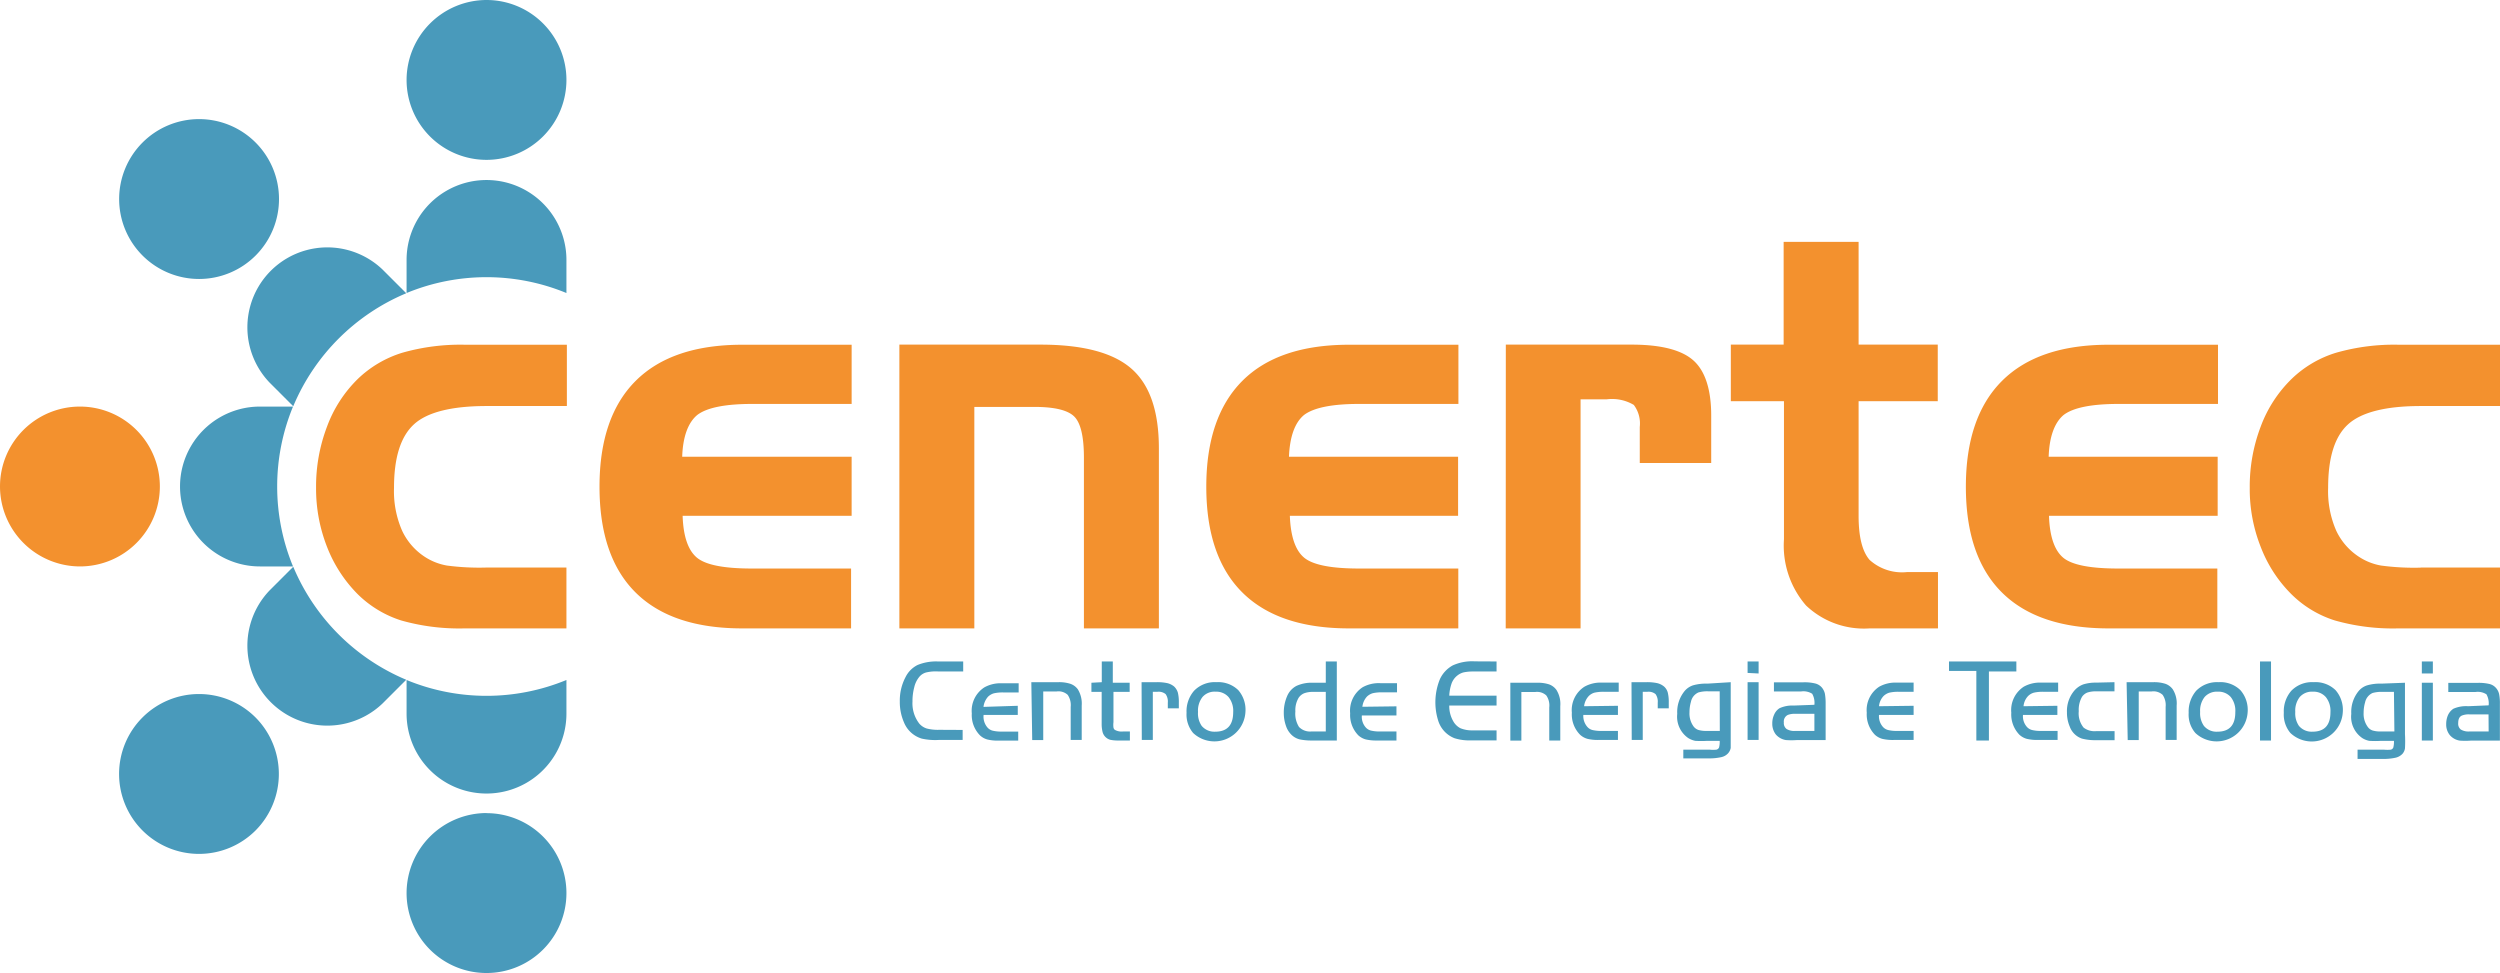
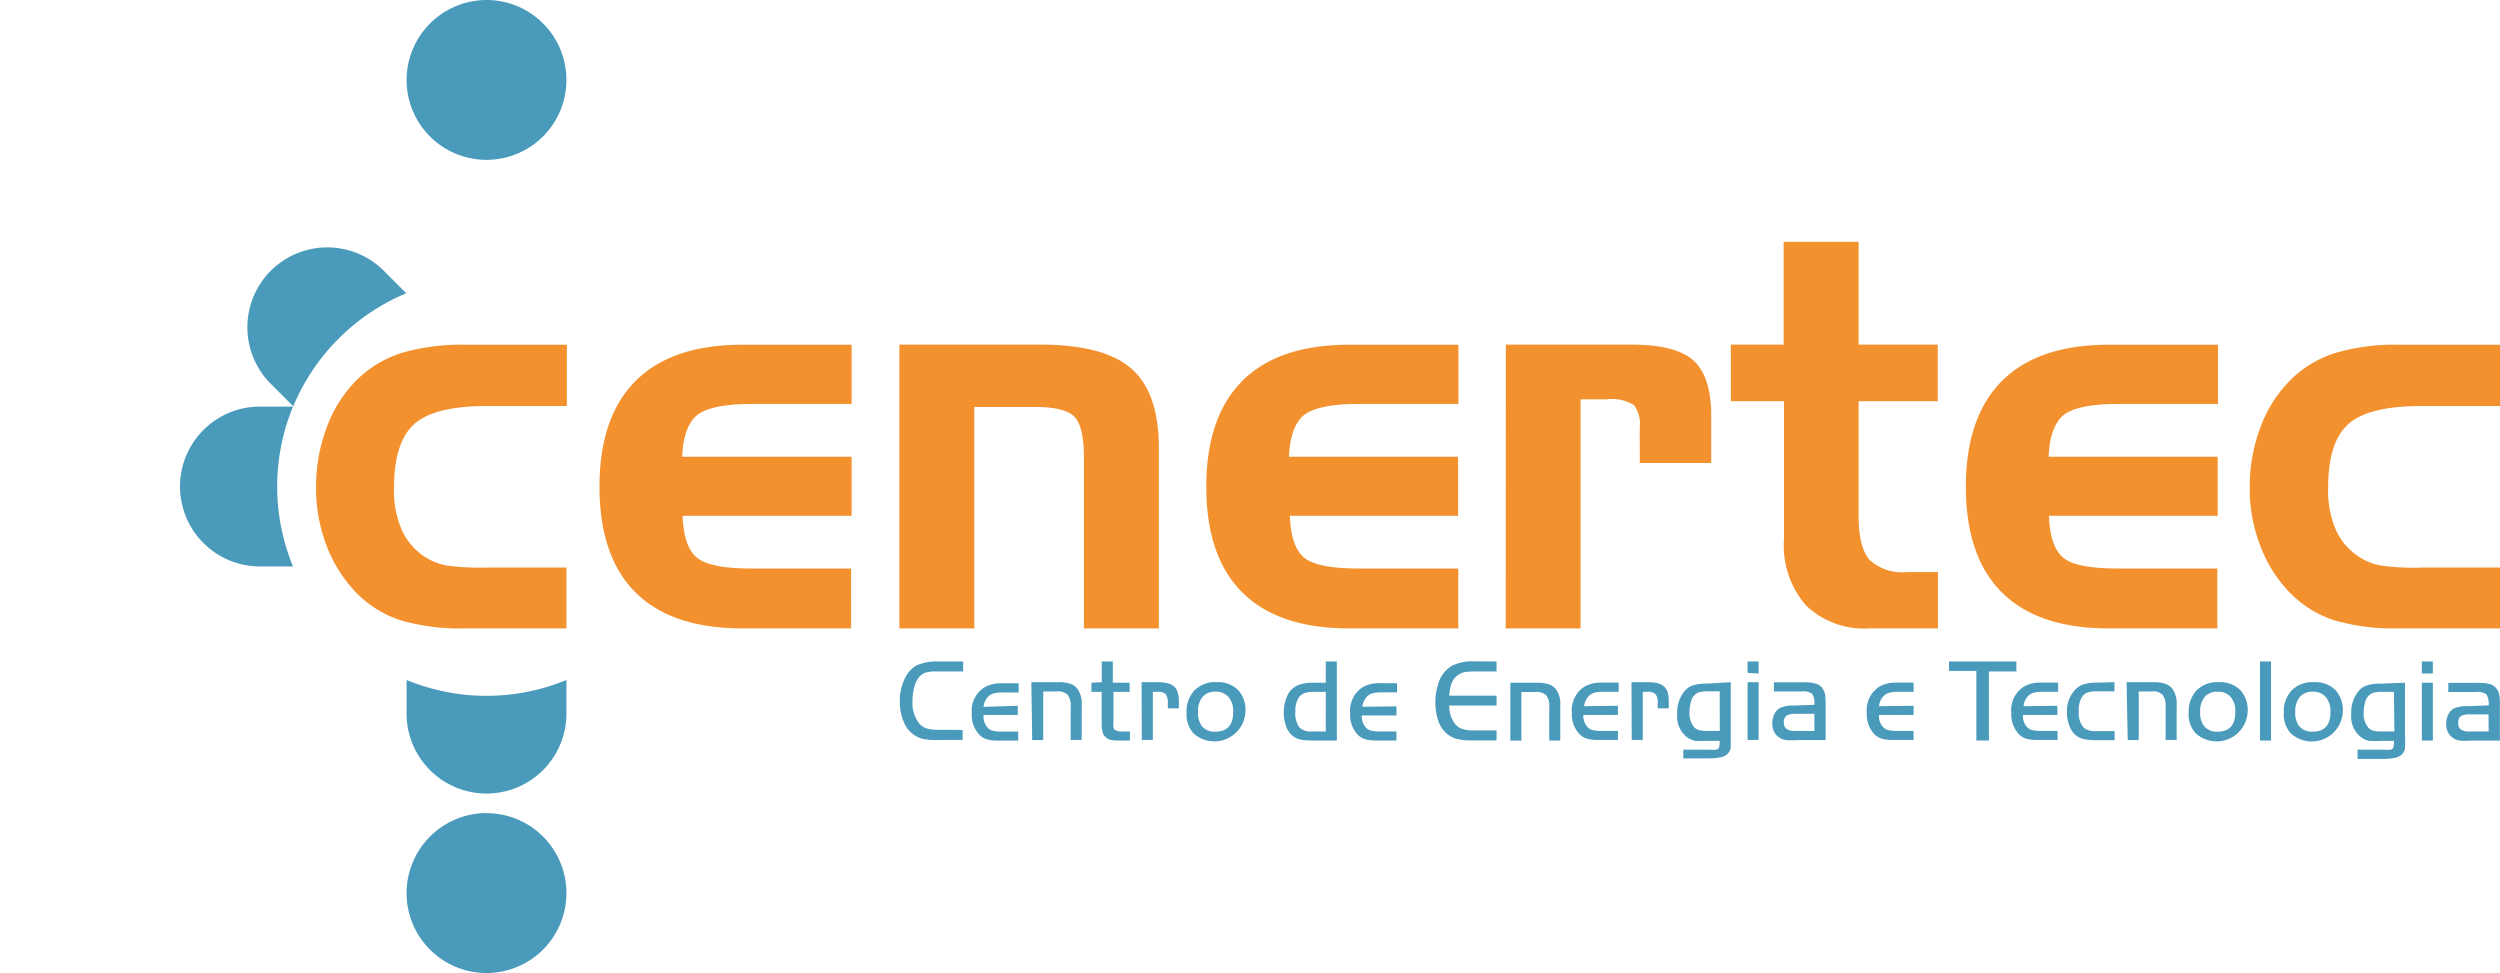
<svg xmlns="http://www.w3.org/2000/svg" viewBox="0 0 226.77 88.26">
  <defs>
    <style>.cls-1{fill:#499abb;}.cls-1,.cls-2{fill-rule:evenodd;}.cls-2{fill:#f3912e;}</style>
  </defs>
  <title>logo-cenertec</title>
  <g id="Camada_2" data-name="Camada 2">
    <g id="Layer_1" data-name="Layer 1">
      <path class="cls-1" d="M26.58,36.88h-3a7.25,7.25,0,1,0,0,14.5h3a19,19,0,0,1,0-14.5" />
      <path class="cls-1" d="M36.85,26.6l-2.16-2.16A7.25,7.25,0,0,0,24.44,34.69l2.16,2.16A19.12,19.12,0,0,1,36.85,26.6" />
-       <path class="cls-1" d="M51.38,26.58v-3a7.25,7.25,0,1,0-14.5,0v3a19,19,0,0,1,14.5,0" />
      <path class="cls-1" d="M36.88,61.68v3.05a7.25,7.25,0,0,0,14.5,0V61.68a19,19,0,0,1-14.5,0" />
-       <path class="cls-1" d="M26.6,51.41l-2.16,2.16A7.25,7.25,0,0,0,34.69,63.82l2.16-2.16A19.12,19.12,0,0,1,26.6,51.41" />
-       <path class="cls-1" d="M23.18,65.08a7.25,7.25,0,1,0,0,10.25,7.27,7.27,0,0,0,0-10.25" />
-       <path class="cls-1" d="M12.93,12.93a7.25,7.25,0,1,1,0,10.25,7.25,7.25,0,0,1,0-10.25" />
-       <path class="cls-2" d="M0,44.13a7.25,7.25,0,1,1,7.25,7.25A7.27,7.27,0,0,1,0,44.13" />
      <path class="cls-1" d="M44.13,73.76A7.25,7.25,0,1,1,36.88,81a7.27,7.27,0,0,1,7.25-7.25" />
      <path class="cls-1" d="M44.13,0a7.25,7.25,0,1,1-7.25,7.25A7.27,7.27,0,0,1,44.13,0" />
      <path class="cls-2" d="M219.54,51.48h7.23V57h-9.23a19.24,19.24,0,0,1-5.75-.72,9.75,9.75,0,0,1-3.92-2.36,12.19,12.19,0,0,1-2.8-4.3,14.25,14.25,0,0,1-1-5.37,15.26,15.26,0,0,1,1-5.57,11.75,11.75,0,0,1,2.82-4.33,10,10,0,0,1,4-2.35,19.13,19.13,0,0,1,5.7-.73h9.23v5.56h-7.23c-3.19,0-5.39.56-6.6,1.66s-1.81,3-1.81,5.76a8.93,8.93,0,0,0,.74,3.9,5.74,5.74,0,0,0,2.29,2.5,5.32,5.32,0,0,0,1.77.65,22.48,22.48,0,0,0,3.61.19M191.27,57q-6.39,0-9.67-3.25c-2.19-2.17-3.28-5.38-3.28-9.6s1.1-7.43,3.29-9.61,5.42-3.27,9.66-3.27h9.92v5.37h-9q-3.69,0-5,1c-.84.7-1.3,2-1.36,3.79h15.33v5.36H185.86c.06,1.85.49,3.11,1.27,3.78s2.46,1,5,1h9V57ZM157,31.26h4.79V21.94h6.8v9.32h7.18v5.13h-7.18v10.4c0,1.9.33,3.23,1,4a4.38,4.38,0,0,0,3.41,1.1h2.79V57h-6.2a7.62,7.62,0,0,1-5.77-2.08,8.29,8.29,0,0,1-2-6V36.39H157Zm-20.41,0H148c2.66,0,4.54.48,5.61,1.44s1.61,2.65,1.61,5V42h-6.48V38.73a2.81,2.81,0,0,0-.54-2,3.86,3.86,0,0,0-2.44-.51h-2.39V57h-6.79ZM122.37,57q-6.39,0-9.67-3.25c-2.19-2.17-3.28-5.38-3.28-9.6s1.1-7.43,3.28-9.61,5.42-3.27,9.67-3.27h9.92v5.37h-9q-3.67,0-5,1c-.85.7-1.3,2-1.37,3.79h15.34v5.36H117c.07,1.85.49,3.11,1.28,3.78s2.46,1,5,1h9V57ZM81.58,31.26H94.37c3.86,0,6.61.73,8.27,2.19s2.48,3.86,2.48,7.23V57h-6.8V41.51c0-1.92-.3-3.17-.89-3.74s-1.79-.86-3.59-.86H88.38V57h-6.8ZM67.33,57q-6.39,0-9.67-3.25c-2.19-2.17-3.28-5.38-3.28-9.6s1.1-7.43,3.29-9.61,5.42-3.27,9.66-3.27h9.92v5.37h-9q-3.69,0-5,1c-.85.7-1.31,2-1.37,3.79H77.25v5.36H61.92c.06,1.85.49,3.11,1.28,3.78s2.45,1,5,1h9V57ZM44.15,51.48h7.23V57H42.15a19.27,19.27,0,0,1-5.76-.72,9.89,9.89,0,0,1-3.92-2.36,12.47,12.47,0,0,1-2.8-4.3,14.45,14.45,0,0,1-1-5.37,15.27,15.27,0,0,1,1-5.57,11.73,11.73,0,0,1,2.81-4.33,10.1,10.1,0,0,1,4-2.35,19.2,19.2,0,0,1,5.71-.73h9.23v5.56H44.15c-3.19,0-5.4.56-6.6,1.66s-1.81,3-1.81,5.76a8.93,8.93,0,0,0,.74,3.9,5.72,5.72,0,0,0,2.28,2.5,5.38,5.38,0,0,0,1.78.65A22.4,22.4,0,0,0,44.15,51.48Z" />
      <path class="cls-1" d="M225.73,64.8H224a1.65,1.65,0,0,0-.67.1c-.24.1-.35.33-.35.68a.67.67,0,0,0,.23.59,1.33,1.33,0,0,0,.79.18h1.74m0-2.37a1.66,1.66,0,0,0-.2-1,1.47,1.47,0,0,0-1-.21h-2.46v-.83h2.69a4.17,4.17,0,0,1,1.07.11,1.15,1.15,0,0,1,.59.38,1.26,1.26,0,0,1,.26.53,4.22,4.22,0,0,1,.07.91v3.31h-2.64a6.94,6.94,0,0,1-1,0,1.49,1.49,0,0,1-.91-.51,1.52,1.52,0,0,1-.32-1,2,2,0,0,1,.17-.82,1.39,1.39,0,0,1,.48-.56,2.82,2.82,0,0,1,1.33-.23Zm-6.06-2.89V60h1v1.09Zm0,.84h1v5.24h-1Zm-2.53.83h-1a3,3,0,0,0-.94.1,1.21,1.21,0,0,0-.68.86,3.38,3.38,0,0,0-.13.94,2,2,0,0,0,.37,1.27.89.89,0,0,0,.44.33,2.41,2.41,0,0,0,.76.09h1.22Zm1-.83v4.65a11.51,11.51,0,0,1,0,1.31,1,1,0,0,1-.22.48,1.24,1.24,0,0,1-.63.36,5.11,5.11,0,0,1-1.21.11h-2.24V68h2.4a2.79,2.79,0,0,0,.61,0,.32.32,0,0,0,.23-.19,2,2,0,0,0,.06-.61H216a8.36,8.36,0,0,1-1.09,0,1.84,1.84,0,0,1-.63-.25,2.34,2.34,0,0,1-1-2.2,3,3,0,0,1,.67-2.07,1.66,1.66,0,0,1,.79-.52,4.28,4.28,0,0,1,1.29-.15Zm-8.36.81a1.47,1.47,0,0,0-1.18.48,2,2,0,0,0-.41,1.36,2,2,0,0,0,.33,1.26,1.5,1.5,0,0,0,1.23.53c1.09,0,1.63-.59,1.63-1.77a2,2,0,0,0-.42-1.37A1.47,1.47,0,0,0,209.82,62.74Zm.06-.86a2.61,2.61,0,0,1,2,.72,2.72,2.72,0,0,1,.66,2,2.82,2.82,0,0,1-4.75,1.89,2.59,2.59,0,0,1-.6-1.83,2.84,2.84,0,0,1,.68-2A2.61,2.61,0,0,1,209.88,61.88ZM206,67.17h-1V60h1Zm-4.84-4.43a1.48,1.48,0,0,0-1.18.48,2,2,0,0,0-.41,1.36,2,2,0,0,0,.34,1.26,1.48,1.48,0,0,0,1.23.53q1.62,0,1.62-1.77a2,2,0,0,0-.41-1.37A1.48,1.48,0,0,0,201.18,62.74Zm.06-.86a2.6,2.6,0,0,1,2,.72,2.72,2.72,0,0,1,.66,2,2.82,2.82,0,0,1-4.74,1.89,2.55,2.55,0,0,1-.61-1.83,2.89,2.89,0,0,1,.68-2A2.63,2.63,0,0,1,201.24,61.88Zm-8.32,0h2.42a3.38,3.38,0,0,1,1.11.15,1.42,1.42,0,0,1,.66.5,2.4,2.4,0,0,1,.35,1.47v3.12h-1v-3a1.65,1.65,0,0,0-.27-1.09,1.23,1.23,0,0,0-1-.31H194v4.41h-1Zm-1.1,0v.83h-1.67a2.42,2.42,0,0,0-.79.11,1.06,1.06,0,0,0-.48.38,2.37,2.37,0,0,0-.3,1.31A2.05,2.05,0,0,0,189,66a1.63,1.63,0,0,0,1.14.32h1.67v.82h-1.67a4.77,4.77,0,0,1-1.28-.14,1.79,1.79,0,0,1-1.12-1.1,3.18,3.18,0,0,1-.25-1.28,2.86,2.86,0,0,1,.69-2,2,2,0,0,1,.79-.54,3.75,3.75,0,0,1,1.17-.16Zm-5.18,2.14v.83H183.5a1.46,1.46,0,0,0,.36,1.09.94.94,0,0,0,.47.28,3.17,3.17,0,0,0,.8.08h1.51v.82h-1.79a4.12,4.12,0,0,1-1-.1,1.64,1.64,0,0,1-.67-.37,2.64,2.64,0,0,1-.74-2,2.53,2.53,0,0,1,1.13-2.36,3,3,0,0,1,1.61-.37h1.51v.83h-1.36a3.6,3.6,0,0,0-.84.08,1.23,1.23,0,0,0-.52.3,1.55,1.55,0,0,0-.42.93Zm-7.35-3.16h-2.48V60h6.11v.91h-2.49v6.26h-1.14Zm-5.69,3.16v.83h-3.14a1.46,1.46,0,0,0,.36,1.09.94.94,0,0,0,.47.28,3.17,3.17,0,0,0,.8.08h1.51v.82h-1.79a4.12,4.12,0,0,1-1.05-.1,1.64,1.64,0,0,1-.67-.37,2.64,2.64,0,0,1-.74-2,2.53,2.53,0,0,1,1.13-2.36,3,3,0,0,1,1.61-.37h1.51v.83h-1.36a3.6,3.6,0,0,0-.84.08,1.29,1.29,0,0,0-.52.3,1.55,1.55,0,0,0-.42.93Zm-9,.73h-1.74a1.65,1.65,0,0,0-.67.1.66.66,0,0,0-.36.68.67.67,0,0,0,.24.59,1.31,1.31,0,0,0,.79.18h1.74Zm0-.82a1.66,1.66,0,0,0-.2-1,1.49,1.49,0,0,0-1-.21h-2.47v-.83h2.69a4.06,4.06,0,0,1,1.07.11,1.17,1.17,0,0,1,.6.38,1.38,1.38,0,0,1,.26.53,5,5,0,0,1,.07.91v3.31H163a6.77,6.77,0,0,1-1,0,1.52,1.52,0,0,1-.92-.51,1.58,1.58,0,0,1-.32-1,1.86,1.86,0,0,1,.18-.82,1.26,1.26,0,0,1,.48-.56A2.75,2.75,0,0,1,162.7,64Zm-6.06-2.89V60h1v1.09Zm0,.84h1v5.24h-1Zm-2.53.83h-1a2.89,2.89,0,0,0-.93.1,1.18,1.18,0,0,0-.68.86,3.38,3.38,0,0,0-.13.94,2,2,0,0,0,.36,1.27.94.94,0,0,0,.44.33,2.52,2.52,0,0,0,.77.09H156Zm1-.83v4.65c0,.69,0,1.13,0,1.31a1,1,0,0,1-.23.48,1.16,1.16,0,0,1-.63.36,5,5,0,0,1-1.21.11h-2.23V68h2.39a2.9,2.9,0,0,0,.62,0,.36.36,0,0,0,.23-.19,2,2,0,0,0,.06-.61h-1.12a8.66,8.66,0,0,1-1.1,0,2,2,0,0,1-.63-.25,2.35,2.35,0,0,1-1-2.2,3,3,0,0,1,.67-2.07,1.68,1.68,0,0,1,.78-.52,4.36,4.36,0,0,1,1.3-.15Zm-9,0h1.35a4.31,4.31,0,0,1,1,.09,1.53,1.53,0,0,1,.61.31,1.12,1.12,0,0,1,.33.54,3.58,3.58,0,0,1,.09.92v.51h-1v-.51a1.16,1.16,0,0,0-.2-.78,1,1,0,0,0-.74-.21h-.42v4.37h-1Zm-1.23,2.14v.83h-3.14a1.5,1.5,0,0,0,.37,1.09.91.91,0,0,0,.46.28,3.32,3.32,0,0,0,.81.08h1.5v.82H145a4,4,0,0,1-1-.1,1.64,1.64,0,0,1-.67-.37,2.61,2.61,0,0,1-.75-2,2.52,2.52,0,0,1,1.14-2.36,3,3,0,0,1,1.61-.37h1.5v.83h-1.35a3.69,3.69,0,0,0-.85.08,1.19,1.19,0,0,0-.51.3,1.62,1.62,0,0,0-.43.93ZM137,61.93h2.42a3.31,3.31,0,0,1,1.1.15,1.42,1.42,0,0,1,.66.5,2.4,2.4,0,0,1,.35,1.47v3.12h-1v-3a1.59,1.59,0,0,0-.27-1.09,1.23,1.23,0,0,0-1-.31H138v4.41h-1ZM135.75,60v.91h-2.09a4.2,4.2,0,0,0-.9.08,1.55,1.55,0,0,0-.56.28,1.63,1.63,0,0,0-.52.7,3.89,3.89,0,0,0-.22,1.13h4.29V64h-4.29a2.72,2.72,0,0,0,.35,1.4,1.57,1.57,0,0,0,.67.66,2.79,2.79,0,0,0,1.12.19h2.15v.91h-2.36a4.5,4.5,0,0,1-1.46-.2,2.51,2.51,0,0,1-1.48-1.61,5.55,5.55,0,0,1,.16-3.74,2.73,2.73,0,0,1,1.16-1.25,4.22,4.22,0,0,1,2-.37Zm-9.08,4.07v.83h-3.14a1.46,1.46,0,0,0,.36,1.09.94.94,0,0,0,.47.28,3.17,3.17,0,0,0,.8.08h1.51v.82h-1.79a4.12,4.12,0,0,1-1-.1,1.64,1.64,0,0,1-.67-.37,2.64,2.64,0,0,1-.74-2,2.53,2.53,0,0,1,1.13-2.36,3,3,0,0,1,1.61-.37h1.51v.83h-1.36a3.6,3.6,0,0,0-.84.08,1.29,1.29,0,0,0-.52.3,1.61,1.61,0,0,0-.42.93Zm-6.41,2.28V62.76h-1.12a2.31,2.31,0,0,0-.83.12,1.13,1.13,0,0,0-.51.41,2.2,2.2,0,0,0-.3,1.25,2.26,2.26,0,0,0,.33,1.4,1.39,1.39,0,0,0,1.13.41Zm0-4.42V60h1v7.17H119a5.22,5.22,0,0,1-1.1-.1,1.63,1.63,0,0,1-.69-.36,2,2,0,0,1-.56-.86,3.5,3.5,0,0,1-.2-1.19,3.73,3.73,0,0,1,.3-1.51,1.87,1.87,0,0,1,.84-.93,3.29,3.29,0,0,1,1.49-.29Zm-10,.81a1.45,1.45,0,0,0-1.18.48,2,2,0,0,0-.41,1.36,2,2,0,0,0,.33,1.26,1.5,1.5,0,0,0,1.23.53c1.08,0,1.63-.59,1.63-1.77a2,2,0,0,0-.42-1.37A1.47,1.47,0,0,0,110.3,62.74Zm.06-.86a2.61,2.61,0,0,1,2,.72,2.72,2.72,0,0,1,.65,2,2.82,2.82,0,0,1-4.74,1.89,2.59,2.59,0,0,1-.6-1.83,2.84,2.84,0,0,1,.68-2A2.61,2.61,0,0,1,110.36,61.88Zm-6.77,0h1.35a4.31,4.31,0,0,1,1,.09,1.53,1.53,0,0,1,.61.31,1.29,1.29,0,0,1,.33.54,3.58,3.58,0,0,1,.09.92v.51h-1v-.51a1.16,1.16,0,0,0-.2-.78,1,1,0,0,0-.74-.21h-.42v4.37h-1Zm-3.61,0V60h1v1.93h1.53v.83H101v2.75a1.88,1.88,0,0,0,0,.48.34.34,0,0,0,.12.21,1.24,1.24,0,0,0,.76.15h.61v.82h-1a3.55,3.55,0,0,1-.76-.06,1,1,0,0,1-.72-.72,3.14,3.14,0,0,1-.08-.79V62.76H99v-.83Zm-6.39,0H96a3.27,3.27,0,0,1,1.1.15,1.4,1.4,0,0,1,.67.5,2.47,2.47,0,0,1,.35,1.47v3.12h-1v-3a1.65,1.65,0,0,0-.27-1.09,1.23,1.23,0,0,0-1-.31H94.63v4.41h-1Zm-1.23,2.14v.83H89.22A1.5,1.5,0,0,0,89.58,66a.94.94,0,0,0,.47.28,3.23,3.23,0,0,0,.8.08h1.51v.82H90.57a4,4,0,0,1-1-.1,1.58,1.58,0,0,1-.67-.37,2.61,2.61,0,0,1-.75-2,2.52,2.52,0,0,1,1.14-2.36,3,3,0,0,1,1.6-.37h1.51v.83H91a3.63,3.63,0,0,0-.85.08,1.29,1.29,0,0,0-.52.3,1.68,1.68,0,0,0-.42.93Zm-5,2.19v.91H85.14A5.64,5.64,0,0,1,83.62,67,2.52,2.52,0,0,1,82,65.53a4.6,4.6,0,0,1-.38-1.9,4.54,4.54,0,0,1,.52-2.21,2.42,2.42,0,0,1,1.09-1.1A4.42,4.42,0,0,1,85.08,60h2.29v.91H85.14A3.75,3.75,0,0,0,84,61a1.22,1.22,0,0,0-.63.42,2.26,2.26,0,0,0-.44.92,4.87,4.87,0,0,0-.16,1.3,3,3,0,0,0,.62,2,1.48,1.48,0,0,0,.67.44,4,4,0,0,0,1.13.12Z" />
    </g>
  </g>
</svg>